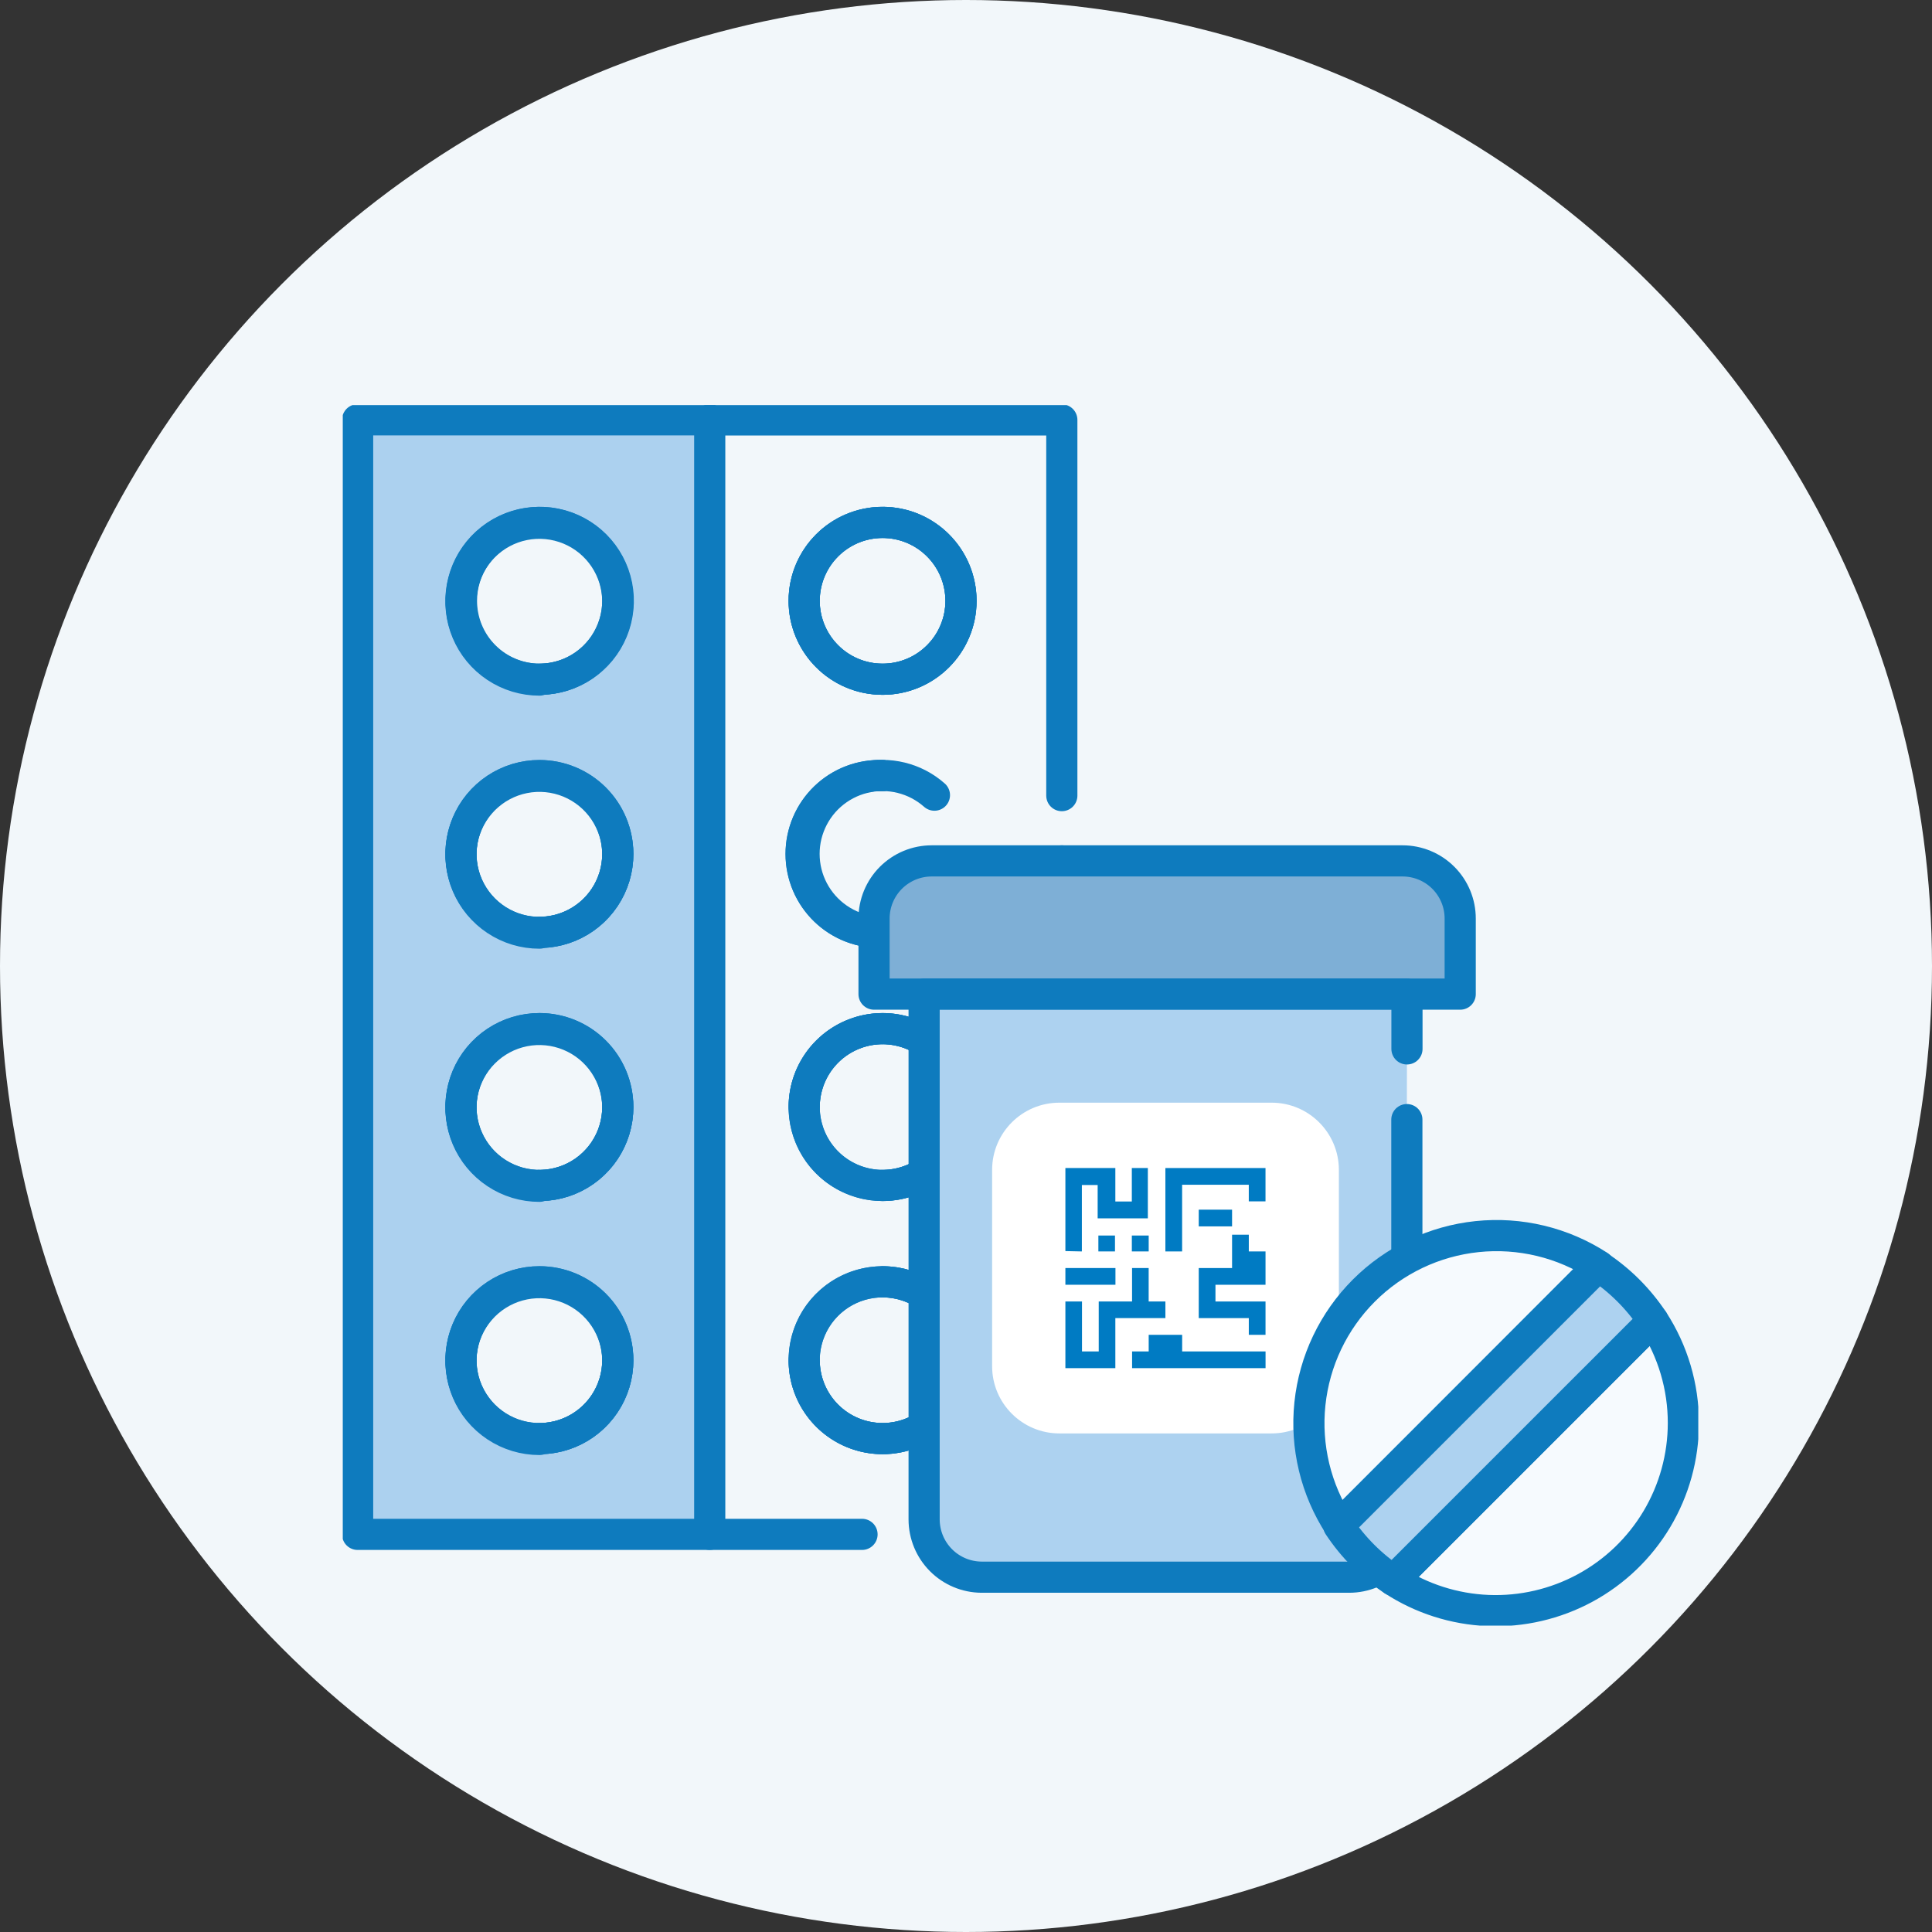
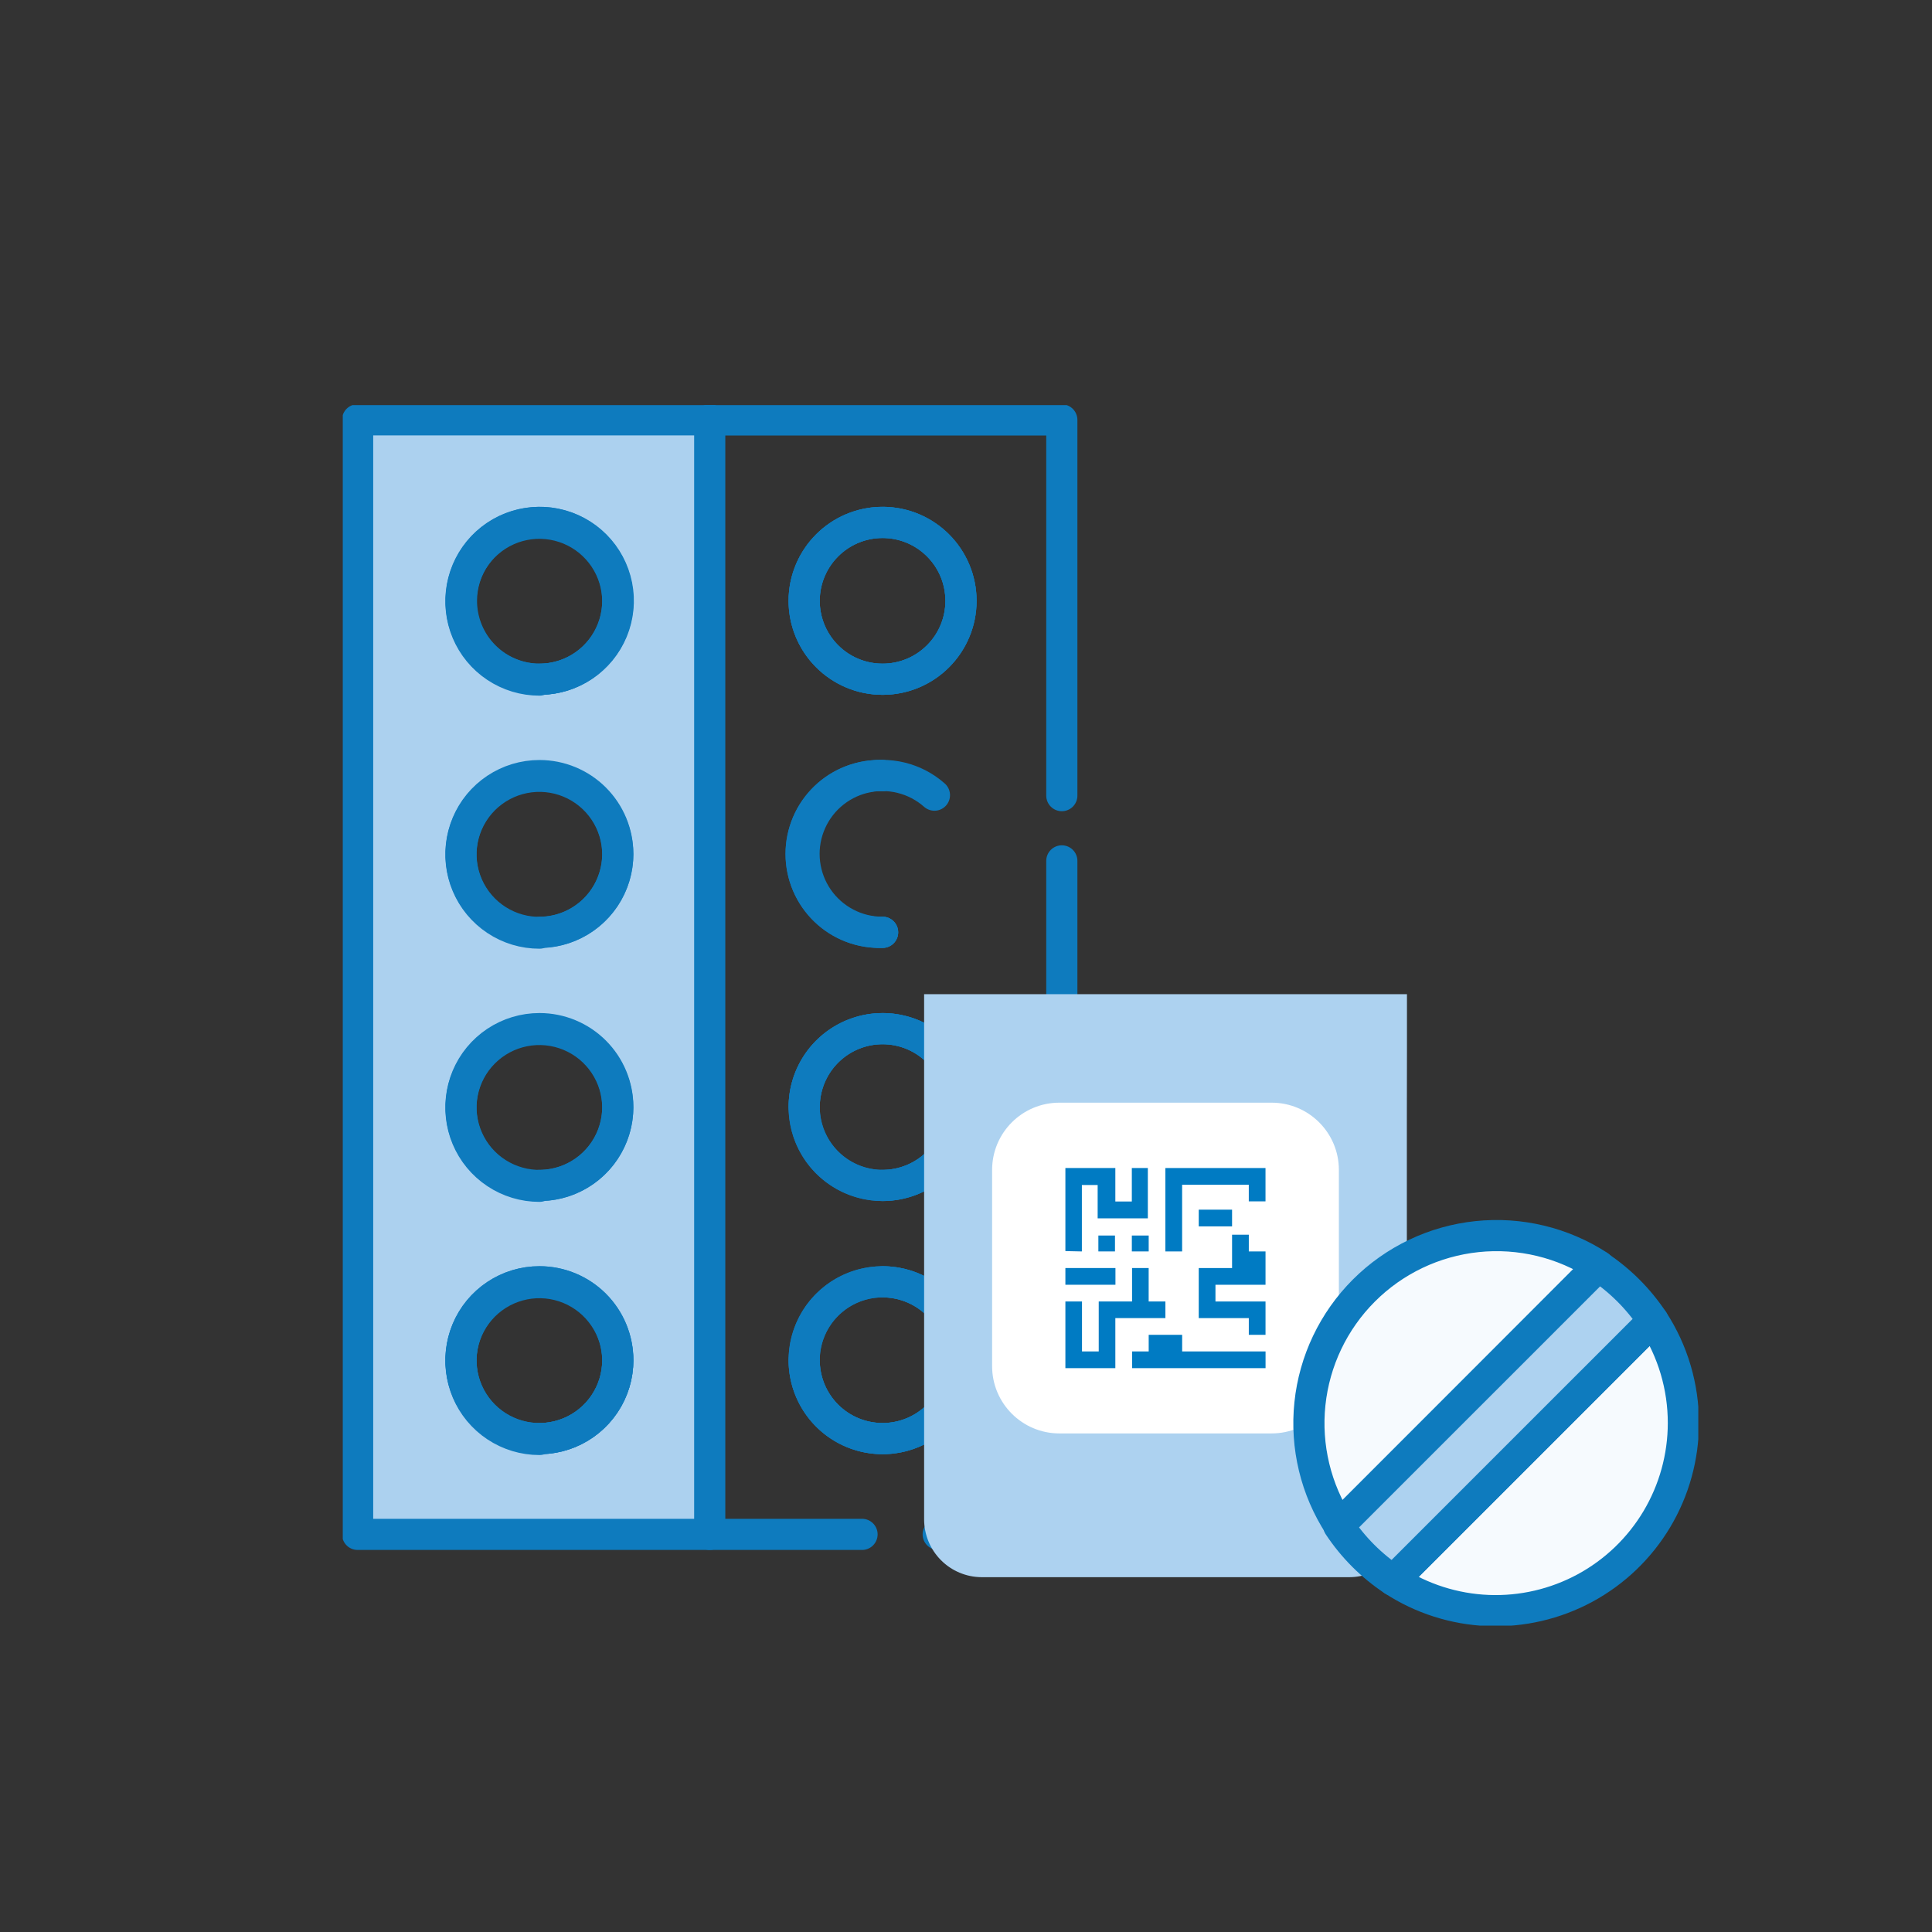
<svg xmlns="http://www.w3.org/2000/svg" width="124" height="124" viewBox="0 0 124 124" fill="none">
  <rect x="0" y="0" width="124" height="124" fill="#333333" stroke="none" />
-   <circle cx="62" cy="62" r="62" fill="#F2F7FA" />
  <g clip-path="url(#clip0_4985_66291)">
    <path d="M60.216 98.479H68.15V55.253M45.551 98.479H55.327M68.15 51.065V26.951H45.551M56.645 59.837C55.968 59.863 55.292 59.753 54.659 59.512C54.026 59.271 53.448 58.905 52.96 58.435C52.472 57.966 52.083 57.402 51.818 56.779C51.553 56.156 51.416 55.485 51.416 54.808C51.416 54.13 51.553 53.46 51.818 52.837C52.083 52.213 52.472 51.65 52.96 51.18C53.448 50.711 54.026 50.345 54.659 50.104C55.292 49.863 55.968 49.752 56.645 49.779M56.645 92.334C55.649 92.334 54.676 92.039 53.849 91.486C53.021 90.933 52.376 90.147 51.995 89.228C51.614 88.308 51.514 87.296 51.708 86.32C51.903 85.343 52.382 84.446 53.086 83.743C53.79 83.039 54.687 82.559 55.663 82.365C56.639 82.171 57.651 82.271 58.571 82.651C59.49 83.032 60.276 83.678 60.83 84.505C61.383 85.333 61.678 86.306 61.678 87.301C61.678 88.636 61.147 89.916 60.204 90.86C59.26 91.804 57.98 92.334 56.645 92.334ZM56.645 76.086C55.649 76.086 54.676 75.79 53.849 75.237C53.021 74.684 52.376 73.898 51.995 72.979C51.614 72.059 51.514 71.047 51.708 70.071C51.903 69.094 52.382 68.198 53.086 67.494C53.79 66.79 54.687 66.311 55.663 66.116C56.639 65.922 57.651 66.022 58.571 66.403C59.49 66.784 60.276 67.429 60.83 68.257C61.383 69.084 61.678 70.057 61.678 71.053C61.678 72.388 61.147 73.668 60.204 74.612C59.26 75.555 57.98 76.086 56.645 76.086ZM56.645 43.596C55.649 43.596 54.676 43.301 53.849 42.748C53.021 42.195 52.376 41.408 51.995 40.489C51.614 39.569 51.514 38.557 51.708 37.581C51.903 36.605 52.382 35.708 53.086 35.004C53.79 34.3 54.687 33.821 55.663 33.627C56.639 33.432 57.651 33.532 58.571 33.913C59.49 34.294 60.276 34.939 60.83 35.767C61.383 36.594 61.678 37.567 61.678 38.563C61.678 39.898 61.147 41.178 60.204 42.122C59.26 43.066 57.98 43.596 56.645 43.596Z" stroke="#0E7BBE" stroke-width="2" stroke-linecap="round" stroke-linejoin="round" />
    <path d="M45.552 76.436V26.943H22.953V98.479H45.552V84.773V76.436ZM34.626 92.388C33.63 92.389 32.656 92.095 31.828 91.543C30.999 90.991 30.352 90.205 29.97 89.286C29.588 88.366 29.488 87.354 29.681 86.377C29.874 85.4 30.353 84.503 31.056 83.798C31.76 83.094 32.657 82.614 33.633 82.419C34.61 82.224 35.622 82.323 36.542 82.704C37.462 83.085 38.249 83.73 38.802 84.558C39.356 85.385 39.651 86.359 39.651 87.355C39.637 88.679 39.102 89.944 38.161 90.876C37.22 91.808 35.95 92.332 34.626 92.334V92.388ZM34.626 76.139C33.63 76.14 32.656 75.846 31.828 75.294C30.999 74.742 30.352 73.957 29.97 73.037C29.588 72.118 29.488 71.105 29.681 70.129C29.874 69.152 30.353 68.254 31.056 67.55C31.76 66.845 32.657 66.365 33.633 66.17C34.61 65.975 35.622 66.075 36.542 66.455C37.462 66.836 38.249 67.481 38.802 68.309C39.356 69.137 39.651 70.11 39.651 71.106C39.637 72.43 39.102 73.695 38.161 74.628C37.22 75.56 35.95 76.084 34.626 76.085V76.139ZM34.626 59.89C33.63 59.892 32.656 59.598 31.828 59.045C30.999 58.493 30.352 57.708 29.97 56.788C29.588 55.869 29.488 54.857 29.681 53.88C29.874 52.903 30.353 52.005 31.056 51.301C31.76 50.596 32.657 50.116 33.633 49.921C34.61 49.727 35.622 49.826 36.542 50.206C37.462 50.587 38.249 51.232 38.802 52.06C39.356 52.888 39.651 53.861 39.651 54.857C39.637 56.181 39.102 57.447 38.161 58.379C37.22 59.311 35.95 59.835 34.626 59.837V59.89ZM34.626 43.649C33.63 43.65 32.656 43.356 31.828 42.804C30.999 42.252 30.352 41.467 29.97 40.547C29.588 39.628 29.488 38.615 29.681 37.639C29.874 36.662 30.353 35.764 31.056 35.06C31.76 34.355 32.657 33.875 33.633 33.68C34.61 33.485 35.622 33.585 36.542 33.965C37.462 34.346 38.249 34.991 38.802 35.819C39.356 36.647 39.651 37.62 39.651 38.616C39.637 39.94 39.102 41.206 38.161 42.138C37.22 43.07 35.95 43.594 34.626 43.596V43.649Z" fill="#ACD1EF" stroke="#0E7BBE" stroke-width="2" stroke-linecap="round" stroke-linejoin="round" />
    <path d="M39.652 87.301C39.652 88.296 39.357 89.27 38.803 90.097C38.25 90.925 37.463 91.57 36.543 91.951C35.623 92.332 34.611 92.431 33.634 92.236C32.658 92.041 31.761 91.561 31.057 90.857C30.354 90.152 29.875 89.255 29.682 88.278C29.488 87.301 29.589 86.289 29.971 85.369C30.353 84.45 31 83.664 31.828 83.112C32.657 82.56 33.631 82.266 34.627 82.268C35.287 82.268 35.941 82.398 36.551 82.651C37.162 82.904 37.716 83.275 38.183 83.742C38.65 84.21 39.02 84.764 39.272 85.375C39.524 85.986 39.653 86.64 39.652 87.301V87.301Z" stroke="#0E7BBE" stroke-width="2" stroke-linecap="round" stroke-linejoin="round" />
-     <path d="M39.652 71.052C39.652 72.048 39.357 73.022 38.803 73.85C38.25 74.677 37.463 75.322 36.543 75.703C35.623 76.084 34.611 76.183 33.634 75.988C32.658 75.793 31.761 75.313 31.057 74.609C30.354 73.904 29.875 73.007 29.682 72.03C29.488 71.053 29.589 70.041 29.971 69.121C30.353 68.202 31 67.416 31.828 66.864C32.657 66.312 33.631 66.018 34.627 66.019C35.287 66.019 35.941 66.15 36.551 66.403C37.162 66.656 37.716 67.027 38.183 67.494C38.65 67.962 39.02 68.516 39.272 69.127C39.524 69.738 39.653 70.392 39.652 71.052V71.052Z" stroke="#0E7BBE" stroke-width="2" stroke-linecap="round" stroke-linejoin="round" />
-     <path d="M39.652 54.805C39.653 55.801 39.359 56.775 38.807 57.604C38.254 58.433 37.468 59.079 36.548 59.461C35.629 59.843 34.616 59.943 33.639 59.749C32.662 59.555 31.764 59.075 31.06 58.371C30.356 57.667 29.876 56.769 29.682 55.792C29.488 54.815 29.589 53.803 29.971 52.883C30.352 51.963 30.999 51.177 31.828 50.624C32.656 50.072 33.63 49.778 34.627 49.779C35.959 49.779 37.238 50.309 38.18 51.251C39.123 52.194 39.652 53.472 39.652 54.805V54.805Z" stroke="#0E7BBE" stroke-width="2" stroke-linecap="round" stroke-linejoin="round" />
    <path d="M29.617 38.562C29.617 37.567 29.912 36.594 30.465 35.766C31.018 34.938 31.805 34.293 32.724 33.912C33.644 33.532 34.656 33.432 35.632 33.626C36.608 33.82 37.505 34.3 38.209 35.003C38.913 35.707 39.392 36.604 39.587 37.58C39.781 38.557 39.681 39.569 39.3 40.488C38.919 41.408 38.274 42.194 37.446 42.747C36.619 43.3 35.646 43.595 34.65 43.595C33.315 43.595 32.035 43.065 31.091 42.121C30.147 41.177 29.617 39.897 29.617 38.562Z" stroke="#0E7BBE" stroke-width="2" stroke-linecap="round" stroke-linejoin="round" />
    <path d="M61.679 87.301C61.679 88.296 61.384 89.269 60.831 90.097C60.278 90.924 59.492 91.57 58.572 91.951C57.653 92.331 56.641 92.431 55.664 92.237C54.688 92.043 53.791 91.563 53.087 90.859C52.383 90.156 51.904 89.259 51.71 88.282C51.516 87.306 51.615 86.294 51.996 85.374C52.377 84.455 53.022 83.669 53.85 83.116C54.678 82.563 55.651 82.268 56.646 82.268C57.981 82.268 59.261 82.798 60.205 83.742C61.149 84.686 61.679 85.966 61.679 87.301V87.301Z" stroke="#0E7BBE" stroke-width="2" stroke-linecap="round" stroke-linejoin="round" />
    <path d="M61.679 71.052C61.679 72.048 61.384 73.021 60.831 73.849C60.278 74.676 59.492 75.322 58.572 75.702C57.653 76.083 56.641 76.183 55.664 75.989C54.688 75.795 53.791 75.315 53.087 74.611C52.383 73.907 51.904 73.011 51.71 72.034C51.516 71.058 51.615 70.046 51.996 69.126C52.377 68.207 53.022 67.421 53.85 66.868C54.678 66.315 55.651 66.019 56.646 66.019C57.981 66.019 59.261 66.55 60.205 67.494C61.149 68.438 61.679 69.718 61.679 71.052V71.052Z" stroke="#0E7BBE" stroke-width="2" stroke-linecap="round" stroke-linejoin="round" />
    <path d="M56.647 59.838C55.97 59.864 55.294 59.753 54.661 59.513C54.028 59.272 53.45 58.905 52.962 58.436C52.474 57.966 52.085 57.403 51.82 56.78C51.555 56.156 51.418 55.486 51.418 54.808C51.418 54.131 51.555 53.461 51.82 52.837C52.085 52.214 52.474 51.651 52.962 51.181C53.45 50.711 54.028 50.345 54.661 50.104C55.294 49.863 55.97 49.753 56.647 49.779" stroke="#0E7BBE" stroke-width="2" stroke-linecap="round" stroke-linejoin="round" />
    <path d="M56.646 43.595C59.426 43.595 61.679 41.342 61.679 38.562C61.679 35.783 59.426 33.529 56.646 33.529C53.867 33.529 51.613 35.783 51.613 38.562C51.613 41.342 53.867 43.595 56.646 43.595Z" stroke="#0E7BBE" stroke-width="2" stroke-linecap="round" stroke-linejoin="round" />
    <path d="M39.652 38.562C39.652 39.558 39.357 40.531 38.803 41.359C38.25 42.187 37.463 42.832 36.543 43.213C35.623 43.594 34.611 43.693 33.634 43.498C32.658 43.303 31.761 42.823 31.057 42.118C30.354 41.414 29.875 40.516 29.682 39.539C29.488 38.563 29.589 37.55 29.971 36.631C30.353 35.711 31 34.926 31.828 34.374C32.657 33.822 33.631 33.528 34.627 33.529C35.287 33.529 35.941 33.66 36.551 33.913C37.162 34.166 37.716 34.536 38.183 35.004C38.65 35.471 39.02 36.026 39.272 36.637C39.524 37.247 39.653 37.902 39.652 38.562V38.562Z" stroke="#0E7BBE" stroke-width="2" stroke-linecap="round" stroke-linejoin="round" />
    <path d="M39.652 54.805C39.653 55.801 39.359 56.775 38.807 57.604C38.254 58.433 37.468 59.079 36.548 59.461C35.629 59.843 34.616 59.943 33.639 59.749C32.662 59.555 31.764 59.075 31.06 58.371C30.356 57.667 29.876 56.769 29.682 55.792C29.488 54.815 29.589 53.803 29.971 52.883C30.352 51.963 30.999 51.177 31.828 50.624C32.656 50.072 33.63 49.778 34.627 49.779C35.959 49.779 37.238 50.309 38.18 51.251C39.123 52.194 39.652 53.472 39.652 54.805V54.805Z" stroke="#0E7BBE" stroke-width="2" stroke-linecap="round" stroke-linejoin="round" />
    <path d="M39.652 71.052C39.652 72.048 39.357 73.022 38.803 73.85C38.25 74.677 37.463 75.322 36.543 75.703C35.623 76.084 34.611 76.183 33.634 75.988C32.658 75.793 31.761 75.313 31.057 74.609C30.354 73.904 29.875 73.007 29.682 72.03C29.488 71.053 29.589 70.041 29.971 69.121C30.353 68.202 31 67.416 31.828 66.864C32.657 66.312 33.631 66.018 34.627 66.019C35.287 66.019 35.941 66.15 36.551 66.403C37.162 66.656 37.716 67.027 38.183 67.494C38.65 67.962 39.02 68.516 39.272 69.127C39.524 69.738 39.653 70.392 39.652 71.052V71.052Z" stroke="#0E7BBE" stroke-width="2" stroke-linecap="round" stroke-linejoin="round" />
    <path d="M39.652 87.301C39.652 88.296 39.357 89.27 38.803 90.097C38.25 90.925 37.463 91.57 36.543 91.951C35.623 92.332 34.611 92.431 33.634 92.236C32.658 92.041 31.761 91.561 31.057 90.857C30.354 90.152 29.875 89.255 29.682 88.278C29.488 87.301 29.589 86.289 29.971 85.369C30.353 84.45 31 83.664 31.828 83.112C32.657 82.56 33.631 82.266 34.627 82.268C35.287 82.268 35.941 82.398 36.551 82.651C37.162 82.904 37.716 83.275 38.183 83.742C38.65 84.21 39.02 84.764 39.272 85.375C39.524 85.986 39.653 86.64 39.652 87.301V87.301Z" stroke="#0E7BBE" stroke-width="2" stroke-linecap="round" stroke-linejoin="round" />
    <path d="M56.646 43.595C59.426 43.595 61.679 41.342 61.679 38.562C61.679 35.783 59.426 33.529 56.646 33.529C53.867 33.529 51.613 35.783 51.613 38.562C51.613 41.342 53.867 43.595 56.646 43.595Z" stroke="#0E7BBE" stroke-width="2" stroke-linecap="round" stroke-linejoin="round" />
    <path d="M56.647 59.837C55.831 59.839 55.028 59.642 54.306 59.264C53.584 58.887 52.964 58.339 52.5 57.669C52.036 56.999 51.742 56.226 51.643 55.417C51.544 54.608 51.642 53.787 51.931 53.025C52.219 52.262 52.688 51.581 53.297 51.04C53.907 50.499 54.639 50.114 55.43 49.919C56.221 49.723 57.048 49.722 57.84 49.917C58.631 50.111 59.364 50.495 59.974 51.035" stroke="#0E7BBE" stroke-width="2" stroke-linecap="round" stroke-linejoin="round" />
    <path d="M51.613 71.052C51.613 70.057 51.908 69.084 52.462 68.256C53.014 67.429 53.801 66.784 54.72 66.403C55.64 66.022 56.652 65.922 57.628 66.116C58.605 66.31 59.501 66.79 60.205 67.494C60.909 68.198 61.388 69.094 61.583 70.071C61.777 71.047 61.677 72.059 61.296 72.979C60.915 73.898 60.27 74.684 59.443 75.237C58.615 75.79 57.642 76.085 56.646 76.085" stroke="#0E7BBE" stroke-width="2" stroke-linecap="round" stroke-linejoin="round" />
    <path d="M56.646 82.268C57.642 82.268 58.615 82.563 59.443 83.116C60.27 83.669 60.915 84.455 61.296 85.374C61.677 86.294 61.777 87.306 61.583 88.282C61.388 89.259 60.909 90.156 60.205 90.859C59.501 91.563 58.605 92.043 57.628 92.237C56.652 92.431 55.64 92.331 54.72 91.951C53.801 91.57 53.014 90.924 52.462 90.097C51.908 89.269 51.613 88.296 51.613 87.301" stroke="#0E7BBE" stroke-width="2" stroke-linecap="round" stroke-linejoin="round" />
-     <path d="M59.798 55.254H90.019C91 55.254 91.942 55.644 92.636 56.338C93.33 57.032 93.719 57.973 93.719 58.954V63.805H56.098V58.962C56.097 58.475 56.192 57.993 56.377 57.544C56.563 57.094 56.835 56.685 57.179 56.34C57.523 55.996 57.931 55.723 58.38 55.536C58.83 55.35 59.312 55.254 59.798 55.254V55.254Z" fill="#7EAFD6" stroke="#0E7BBE" stroke-width="2" stroke-linecap="round" stroke-linejoin="round" />
    <path d="M90.295 71.859V97.526C90.295 98.508 89.905 99.449 89.211 100.143C88.517 100.837 87.576 101.227 86.594 101.227H62.99C62.013 101.219 61.079 100.826 60.391 100.133C59.702 99.44 59.315 98.503 59.312 97.526V63.81H90.302V67.321" fill="#ADD2F0" />
-     <path d="M90.295 71.859V97.526C90.295 98.508 89.905 99.449 89.211 100.143C88.517 100.837 87.576 101.227 86.594 101.227H62.99C62.013 101.219 61.079 100.826 60.391 100.133C59.702 99.44 59.315 98.503 59.312 97.526V63.81H90.302V67.321" stroke="#0E7BBE" stroke-width="2" stroke-linecap="round" stroke-linejoin="round" />
    <path d="M81.615 70.772H67.993C65.609 70.772 63.676 72.704 63.676 75.089V87.683C63.676 90.067 65.609 92 67.993 92H81.615C83.999 92 85.932 90.067 85.932 87.683V75.089C85.932 72.704 83.999 70.772 81.615 70.772Z" fill="white" />
    <path fill-rule="evenodd" clip-rule="evenodd" d="M74.797 74.967V80.32H75.871V76.04H80.15V77.106H81.223V74.967H74.797Z" fill="#007BC3" />
    <path fill-rule="evenodd" clip-rule="evenodd" d="M69.437 80.32C69.437 79.254 69.437 77.114 69.437 76.056H70.45V78.195H73.671V74.967H72.643V77.114H71.585C71.585 76.581 71.585 75.5 71.585 74.967H68.379V80.297L69.437 80.32Z" fill="#007BC3" />
    <path fill-rule="evenodd" clip-rule="evenodd" d="M70.496 79.786V80.319H71.562V79.299H70.496V79.786Z" fill="#007BC3" />
    <path fill-rule="evenodd" clip-rule="evenodd" d="M72.644 79.786V80.319H73.726V79.299H72.644V79.786Z" fill="#007BC3" />
    <path d="M79.077 77.639H76.938V78.712H79.077V77.639Z" fill="#007BC3" />
    <path fill-rule="evenodd" clip-rule="evenodd" d="M80.151 79.246H79.077V81.386H76.938V84.599H80.151V85.672H81.224V83.533H78.011V82.459H80.151H81.224V80.32H80.151V79.246Z" fill="#007BC3" />
    <path fill-rule="evenodd" clip-rule="evenodd" d="M74.798 83.532H73.724V81.385H72.658V83.532H70.519V86.738H69.445V83.532H68.379V87.811H71.585V84.598H74.798V83.532Z" fill="#007BC3" />
    <path d="M71.592 81.385H68.379V82.458H71.592V81.385Z" fill="#007BC3" />
    <path fill-rule="evenodd" clip-rule="evenodd" d="M75.873 85.672H73.726V86.738H72.66V87.811H81.226V86.738H75.873V85.672Z" fill="#007BC3" />
    <path d="M102.589 81.255L85.96 97.922C84.452 95.607 83.786 92.845 84.073 90.097C84.36 87.35 85.583 84.784 87.536 82.831C89.489 80.877 92.055 79.655 94.802 79.368C97.55 79.081 100.312 79.747 102.627 81.255H102.589Z" fill="#F6FAFE" stroke="#0E7BBE" stroke-width="2" stroke-linecap="round" stroke-linejoin="round" />
    <path d="M108.043 91.344C108.04 93.512 107.452 95.639 106.342 97.501C105.231 99.362 103.639 100.89 101.733 101.922C99.826 102.954 97.677 103.453 95.511 103.366C93.345 103.278 91.243 102.608 89.426 101.425L106.093 84.758C107.37 86.717 108.047 89.006 108.043 91.344V91.344Z" fill="#F6FAFE" stroke="#0E7BBE" stroke-width="2" stroke-linecap="round" stroke-linejoin="round" />
    <path d="M106.092 84.758L89.424 101.426C88.033 100.506 86.841 99.315 85.922 97.923L102.589 81.256C103.979 82.177 105.17 83.368 106.092 84.758V84.758Z" fill="#ADD2F0" stroke="#0E7BBE" stroke-width="2" stroke-linecap="round" stroke-linejoin="round" />
  </g>
  <defs>
    <clipPath id="clip0_4985_66291">
      <rect width="87" height="78.335" fill="white" transform="translate(22 26)" />
    </clipPath>
  </defs>
</svg>